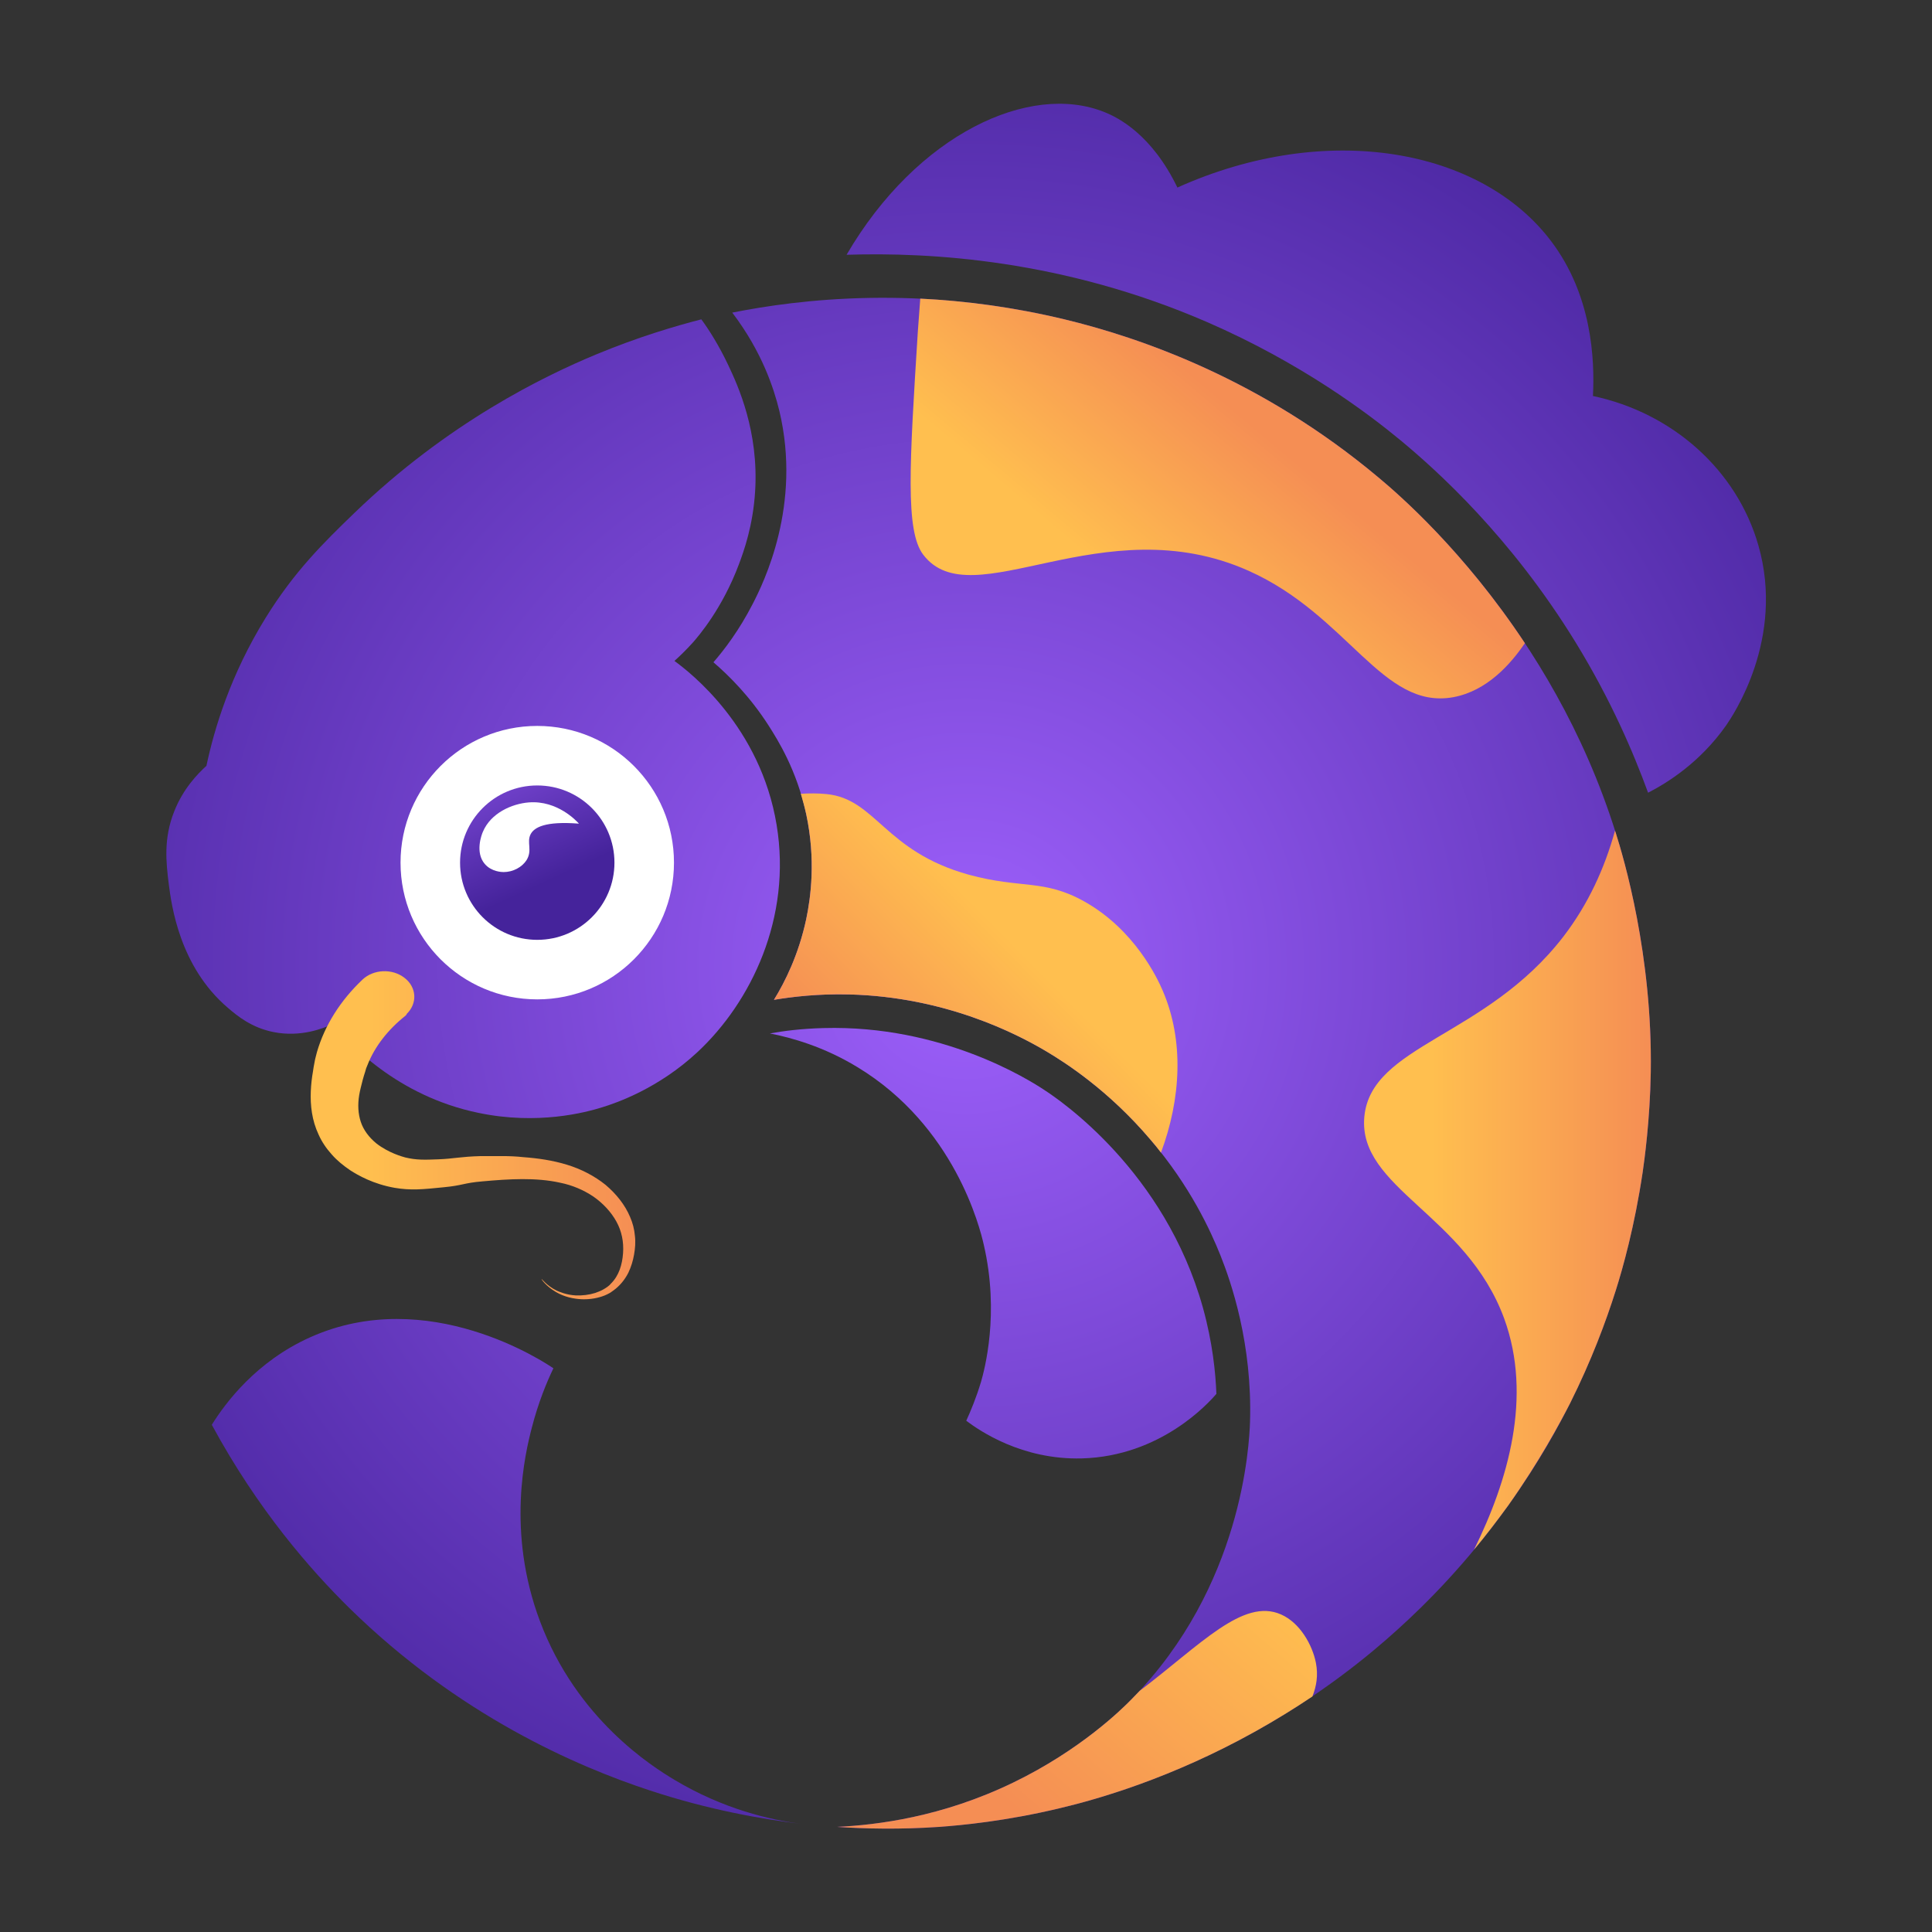
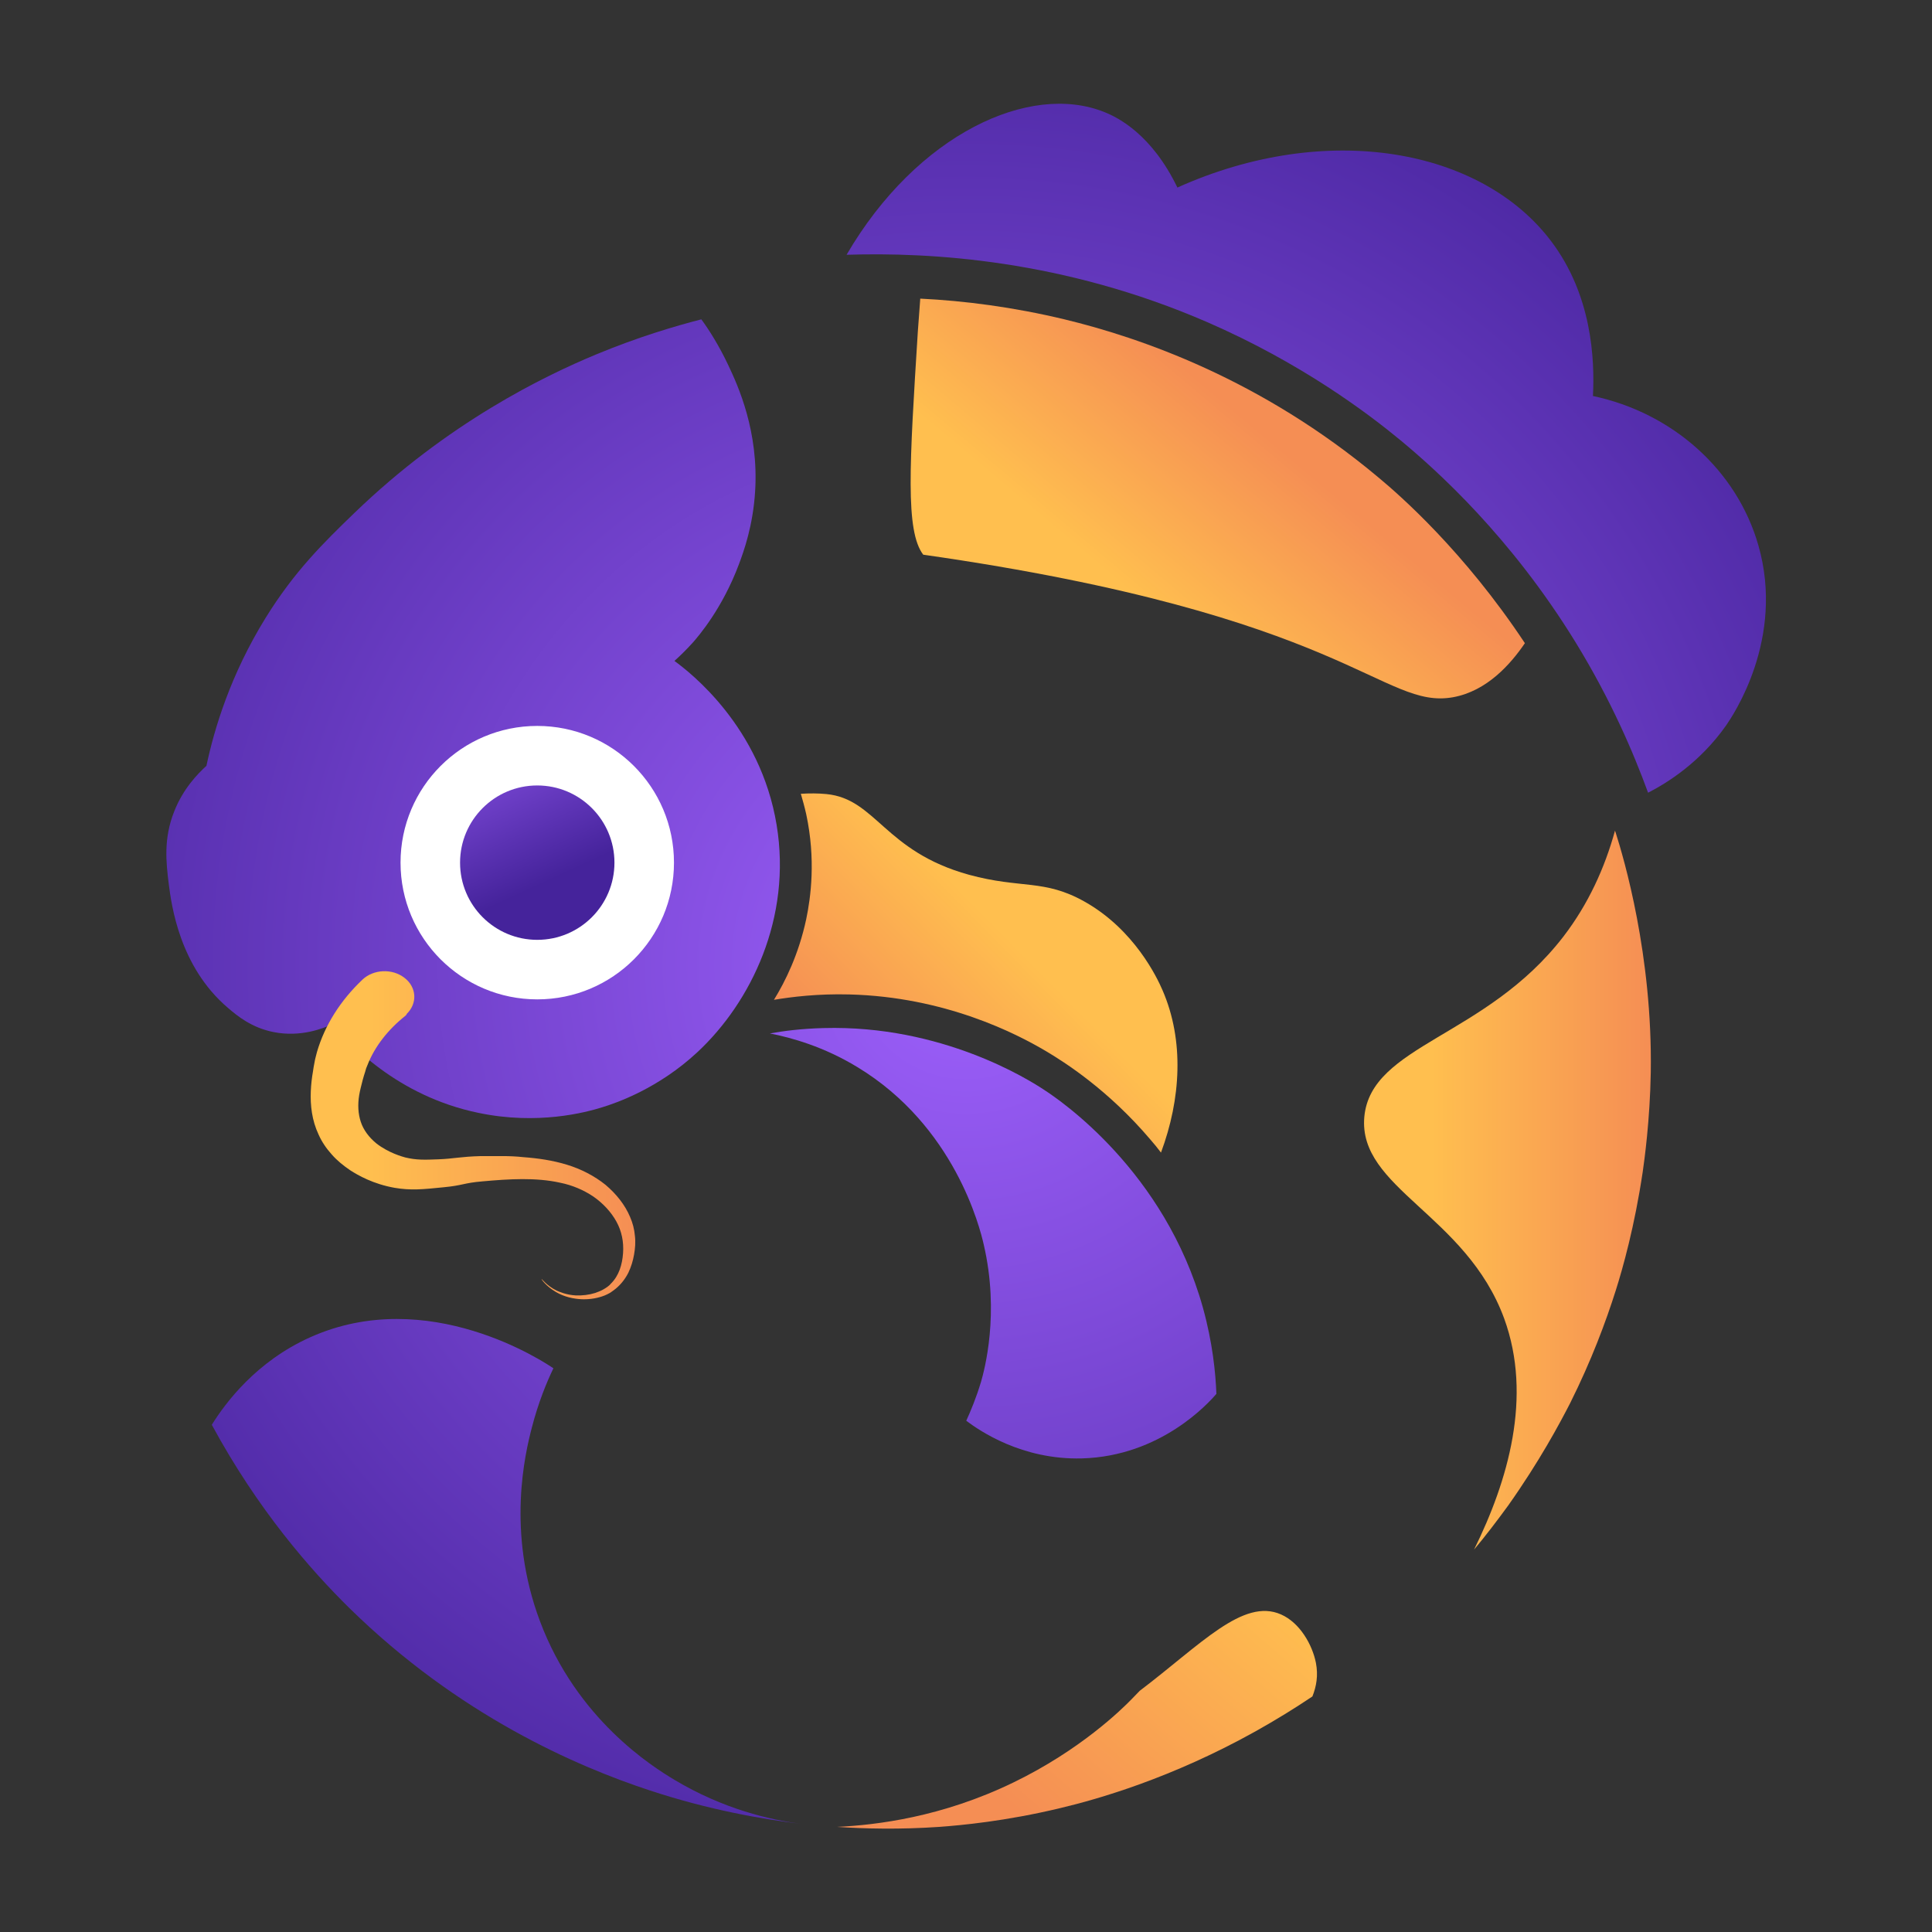
<svg xmlns="http://www.w3.org/2000/svg" width="1080" height="1080" viewBox="0 0 1080 1080" fill="none">
  <rect x="0" y="0" width="1080" height="1080" fill="#333333" stroke="none" />
  <rect width="1080" height="1080" />
  <path d="M127.423 563.417C132.835 568.078 140.804 574.543 152.983 576.949C168.168 579.956 180.798 574.844 186.06 572.438C194.63 582.812 221.694 612.582 267.251 622.055C300.63 629.121 327.693 621.754 336.414 619.047C344.833 616.491 368.138 608.372 389.789 588.225C419.86 560.259 442.713 513.048 434.143 461.176C425.122 406.297 385.88 375.926 377.009 369.461C379.715 367.055 383.474 363.447 387.534 358.936C390.391 355.628 403.772 340.292 413.094 315.334C415.8 308.117 420.912 293.984 422.115 274.738C424.22 241.21 412.643 215.8 407.08 204.072C401.817 192.946 396.254 184.226 392.044 178.512C377.46 182.271 357.012 188.285 333.407 198.058C304.088 210.237 250.412 236.248 198.089 286.767C180.798 303.456 164.56 319.393 148.472 345.404C128.776 377.279 119.755 407.5 115.394 428.099C110.282 432.76 102.314 441.029 97.352 453.659C91.338 468.844 92.841 482.076 94.345 494.254C95.848 505.681 100.209 540.262 127.423 563.417Z" fill="url(#paint0_radial)" />
-   <path d="M770.935 267.221C704.93 211.74 636.82 188.586 595.021 178.512C514.131 158.966 446.322 167.386 409.335 174.753C426.024 196.705 432.64 217.303 435.647 229.632C448.277 282.406 426.926 325.708 420.612 337.887C413.094 352.471 404.824 363.296 398.81 370.213C407.38 377.58 419.108 389.157 429.633 405.546C434.895 413.815 445.42 430.504 450.682 455.162C456.095 480.422 453.238 501.622 450.682 513.8C446.472 533.496 438.955 548.682 432.64 558.906C442.563 557.252 457.147 555.448 474.739 555.899C528.265 557.252 567.958 577.7 584.497 587.473C595.172 593.788 619.529 609.275 643.135 637.09C665.387 663.101 676.814 688.21 682.226 701.742C688.241 716.777 700.118 751.208 698.765 794.961C698.314 807.591 694.555 886.827 632.61 949.825C627.197 955.388 604.043 978.242 566.454 996.434C526.46 1015.83 489.924 1020.19 467.973 1021.24C483.61 1022.3 503.005 1022.75 525.107 1021.24C537.286 1020.34 562.094 1018.09 592.766 1010.72C613.665 1005.76 654.862 994.029 701.772 967.867C738.459 947.419 765.071 925.618 781.46 910.733C796.946 896.75 820.1 873.746 843.104 841.57C860.696 817.063 871.972 795.863 877.686 784.436C889.564 760.68 897.683 738.879 903.246 721.288C907.155 708.959 913.771 685.504 918.281 655.132C919.183 648.968 922.341 626.264 922.792 599.502C923.844 533.947 907.606 479.369 903.246 465.687C867.311 350.817 788.977 282.406 770.935 267.221Z" fill="url(#paint1_radial)" />
  <path d="M982.933 304.809C970.905 262.86 935.121 230.835 890.466 221.363C891.518 200.614 889.864 164.98 867.161 134.91C828.069 83.038 741.766 67.251 658.17 104.839C643.886 75.219 625.092 65.747 617.574 62.74C575.776 45.75 512.628 74.919 473.235 142.427C520.145 140.924 594.27 145.134 674.709 180.016C727.633 203.02 764.77 231.136 782.963 246.171C803.261 263.011 844.458 299.998 880.693 358.936C900.539 391.262 913.169 420.882 921.288 443.134C931.813 437.721 950.156 426.445 964.891 405.546C968.499 400.283 997.968 357.282 982.933 304.809Z" fill="url(#paint2_radial)" />
  <path d="M540.143 794.209C547.359 799.622 571.115 816.161 604.794 815.259C648.848 814.056 675.611 784.286 679.971 779.174C679.52 767.446 677.866 750.607 672.453 731.061C651.103 654.531 592.315 614.838 583.745 609.275C575.325 603.711 526.761 572.889 460.455 574.693C448.126 574.994 437.752 576.347 430.385 577.7C442.563 580.106 460.455 585.068 479.249 596.495C533.677 629.422 547.811 686.406 549.915 695.728C558.937 734.519 550.216 766.093 548.412 772.408C545.706 781.429 542.548 788.947 540.143 794.209Z" fill="url(#paint3_radial)" />
  <path d="M301.832 906.222C283.038 856.155 293.563 812.402 297.322 797.968C300.93 783.985 305.591 772.709 309.35 764.89C304.99 761.883 239.436 717.83 173.28 747.6C143.21 761.131 126.069 784.135 118.401 796.464C144.112 843.976 173.581 877.505 195.081 898.705C256.275 958.846 322.28 987.413 363.477 1000.94C396.405 1011.77 425.723 1016.88 448.126 1019.59C430.535 1017.33 404.373 1011.32 377.009 994.931C364.981 987.714 322.431 961.252 301.832 906.222Z" fill="url(#paint4_radial)" />
  <path d="M300.329 558.154C342.263 558.154 376.257 524.16 376.257 482.226C376.257 440.292 342.263 406.297 300.329 406.297C258.395 406.297 224.4 440.292 224.4 482.226C224.4 524.16 258.395 558.154 300.329 558.154Z" fill="white" stroke="white" stroke-miterlimit="10" stroke-linejoin="round" />
  <path d="M300.329 525.377C324.161 525.377 343.48 506.058 343.48 482.226C343.48 458.394 324.161 439.075 300.329 439.075C276.497 439.075 257.177 458.394 257.177 482.226C257.177 506.058 276.497 525.377 300.329 525.377Z" fill="url(#paint5_linear)" />
-   <path d="M323.634 460.425C322.28 458.921 311.605 447.344 295.668 448.547C286.045 449.299 274.318 454.561 269.958 464.935C269.206 466.589 265.447 476.512 271.01 482.978C274.769 487.338 280.482 487.488 281.535 487.488C286.797 487.488 291.759 484.782 294.315 480.873C297.773 475.31 294.315 470.949 296.57 466.439C298.525 462.53 304.689 458.921 323.634 460.425Z" fill="white" />
-   <path d="M516.086 310.071C543.3 345.855 616.221 282.557 698.014 319.092C753.795 344.051 772.589 396.825 812.282 389.759C831.227 386.3 844.458 371.265 852.426 359.538C818.447 308.267 782.512 276.843 770.935 267.221C704.93 211.74 636.82 188.586 595.022 178.512C566.154 171.596 539.09 168.138 514.432 166.935C514.131 170.994 513.68 177.46 513.079 185.278C508.418 259.553 506.012 296.84 516.086 310.071Z" fill="url(#paint6_linear)" />
+   <path d="M516.086 310.071C753.795 344.051 772.589 396.825 812.282 389.759C831.227 386.3 844.458 371.265 852.426 359.538C818.447 308.267 782.512 276.843 770.935 267.221C704.93 211.74 636.82 188.586 595.022 178.512C566.154 171.596 539.09 168.138 514.432 166.935C514.131 170.994 513.68 177.46 513.079 185.278C508.418 259.553 506.012 296.84 516.086 310.071Z" fill="url(#paint6_linear)" />
  <path d="M649.9 553.644C646.893 546.577 634.113 519.664 606.298 504.027C583.595 491.247 570.815 496.961 541.646 488.992C494.285 475.911 489.774 446.592 461.959 443.886C457.298 443.435 452.486 443.435 447.675 443.735C448.728 447.344 449.78 451.103 450.682 455.162C456.095 480.422 453.238 501.621 450.682 513.8C446.472 533.496 438.955 548.682 432.64 558.906C442.563 557.252 457.147 555.448 474.739 555.899C528.264 557.252 567.958 577.7 584.497 587.473C595.172 593.788 619.529 609.274 643.134 637.09C645.239 639.495 647.194 641.901 648.998 644.307C660.124 614.386 662.079 581.76 649.9 553.644Z" fill="url(#paint7_linear)" />
  <path d="M877.686 784.436C889.564 760.68 897.683 738.879 903.246 721.288C907.155 708.959 913.77 685.504 918.281 655.132C919.183 648.968 922.341 626.264 922.792 599.502C923.844 533.948 907.606 479.369 903.246 465.687C903.095 465.236 902.945 464.785 902.795 464.334C897.081 485.083 887.91 505.38 873.927 523.573C830.475 579.956 766.424 584.015 762.665 624.31C759.057 664.153 819.499 678.888 840.849 737.075C856.787 780.828 842.954 827.888 824.01 866.228C830.324 858.711 836.639 850.441 843.104 841.57C860.545 816.912 871.822 795.863 877.686 784.436Z" fill="url(#paint8_linear)" />
  <path d="M735.602 929.527C733.647 919.604 726.731 907.124 716.056 902.463C694.856 893.142 671.251 919.303 637.12 945.164C635.617 946.667 634.113 948.321 632.61 949.825C627.197 955.388 604.043 978.242 566.454 996.434C526.46 1015.83 489.924 1020.19 467.973 1021.24C483.61 1022.3 503.005 1022.75 525.107 1021.24C537.286 1020.34 562.094 1018.09 592.766 1010.72C613.665 1005.76 654.862 994.029 701.772 967.867C713.35 961.402 724.025 954.786 733.647 948.321C735.903 942.608 736.955 936.594 735.602 929.527Z" fill="url(#paint9_linear)" />
  <path d="M226.505 567.927C217.033 575.445 209.515 584.917 205.456 595.292C204.854 596.645 204.403 597.848 204.103 599.201C203.652 600.404 203.201 602.208 202.75 603.711C201.998 606.719 201.246 609.425 200.795 612.131C199.893 617.544 200.194 622.656 201.697 627.167C203.201 631.677 206.208 635.737 210.418 639.195C217.183 644.457 224.851 646.562 226.505 647.013C232.67 648.517 237.331 648.366 244.999 648.066C253.419 647.765 257.328 646.562 268.905 646.261C271.01 646.261 272.965 646.261 274.769 646.261H280.633C284.542 646.261 288.601 646.412 292.661 646.863C300.78 647.464 309.049 648.667 316.868 651.073C324.836 653.478 332.354 657.388 338.519 662.349C344.533 667.461 349.344 673.475 352.201 680.241C353.704 683.699 354.606 687.158 354.907 690.766C355.358 694.375 355.057 697.833 354.456 701.291C353.855 704.749 352.802 708.207 351.299 711.364C349.645 714.672 347.389 717.679 344.382 720.235C343.631 720.837 342.879 721.438 341.977 722.04C341.225 722.641 340.323 723.092 339.421 723.543C337.616 724.445 335.662 725.047 333.707 725.498C329.798 726.4 325.588 726.55 321.679 725.949C316.116 725.197 312.207 723.092 310.703 722.19C305.291 719.033 302.584 715.123 302.735 714.973C302.885 714.823 305.591 718.732 311.154 721.438C312.507 722.04 316.417 723.844 321.829 724.145C325.588 724.295 329.197 723.844 332.655 722.791C334.309 722.19 335.963 721.589 337.466 720.686C338.218 720.235 338.97 719.784 339.571 719.333C340.172 718.882 340.924 718.281 341.375 717.679C346.036 713.169 347.84 706.854 348.292 700.539C348.743 694.224 347.54 688.21 344.533 682.797C341.526 677.385 337.015 672.573 331.602 668.815C326.19 665.206 319.875 662.5 313.109 661.146C299.577 658.139 284.692 659.041 269.657 660.395C258.982 661.297 258.982 662.65 247.856 663.702C236.128 664.905 229.512 665.507 220.642 664.003C208.613 661.898 200.043 656.937 195.833 654.23C192.074 651.674 188.466 648.817 185.459 645.359C182.452 642.052 179.896 638.293 178.092 634.233C174.333 626.264 173.431 617.845 173.731 610.177C173.882 606.267 174.333 602.509 174.934 599.051C175.235 597.246 175.385 595.743 175.836 593.788C176.137 591.834 176.738 590.029 177.189 588.075C181.55 573.039 190.421 559.207 202.449 547.78L202.599 547.63C208.764 541.766 219.288 541.315 226.054 546.577C232.971 551.84 233.422 560.861 227.407 566.725C227.257 567.326 226.806 567.627 226.505 567.927Z" fill="url(#paint10_linear)" />
  <defs>
    <radialGradient id="paint0_radial" cx="0" cy="0" r="1" gradientUnits="userSpaceOnUse" gradientTransform="translate(540.047 540.065) scale(590.889)">
      <stop stop-color="#9E60FC" />
      <stop offset="1" stop-color="#45239B" />
    </radialGradient>
    <radialGradient id="paint1_radial" cx="0" cy="0" r="1" gradientUnits="userSpaceOnUse" gradientTransform="translate(540.047 540.065) scale(590.889)">
      <stop stop-color="#9E60FC" />
      <stop offset="1" stop-color="#45239B" />
    </radialGradient>
    <radialGradient id="paint2_radial" cx="0" cy="0" r="1" gradientUnits="userSpaceOnUse" gradientTransform="translate(540.047 540.065) scale(590.889)">
      <stop stop-color="#9E60FC" />
      <stop offset="1" stop-color="#45239B" />
    </radialGradient>
    <radialGradient id="paint3_radial" cx="0" cy="0" r="1" gradientUnits="userSpaceOnUse" gradientTransform="translate(540.047 540.065) scale(590.889)">
      <stop stop-color="#9E60FC" />
      <stop offset="1" stop-color="#45239B" />
    </radialGradient>
    <radialGradient id="paint4_radial" cx="0" cy="0" r="1" gradientUnits="userSpaceOnUse" gradientTransform="translate(540.047 540.065) scale(590.889)">
      <stop stop-color="#9E60FC" />
      <stop offset="1" stop-color="#45239B" />
    </radialGradient>
    <linearGradient id="paint5_linear" x1="254.993" y1="383.927" x2="309.247" y2="501.632" gradientUnits="userSpaceOnUse">
      <stop stop-color="#9E60FC" />
      <stop offset="0.928" stop-color="#45239B" />
    </linearGradient>
    <linearGradient id="paint6_linear" x1="552.655" y1="419.152" x2="703.165" y2="240.046" gradientUnits="userSpaceOnUse">
      <stop offset="0.506" stop-color="#FFBF4F" />
      <stop offset="1" stop-color="#F58E54" />
    </linearGradient>
    <linearGradient id="paint7_linear" x1="584.846" y1="507.989" x2="482.499" y2="608.831" gradientUnits="userSpaceOnUse">
      <stop offset="0.185" stop-color="#FFBF4F" />
      <stop offset="1" stop-color="#F58E54" />
    </linearGradient>
    <linearGradient id="paint8_linear" x1="762.449" y1="665.245" x2="922.78" y2="665.245" gradientUnits="userSpaceOnUse">
      <stop offset="0.236" stop-color="#FFBF4F" />
      <stop offset="1" stop-color="#F58E54" />
    </linearGradient>
    <linearGradient id="paint9_linear" x1="715.073" y1="853.292" x2="556.251" y2="1035.79" gradientUnits="userSpaceOnUse">
      <stop offset="0.103" stop-color="#FFBF4F" />
      <stop offset="0.893" stop-color="#F58E54" />
    </linearGradient>
    <linearGradient id="paint10_linear" x1="173.741" y1="634.85" x2="355.15" y2="634.85" gradientUnits="userSpaceOnUse">
      <stop offset="0.185" stop-color="#FFBF4F" />
      <stop offset="1" stop-color="#F58E54" />
    </linearGradient>
  </defs>
</svg>